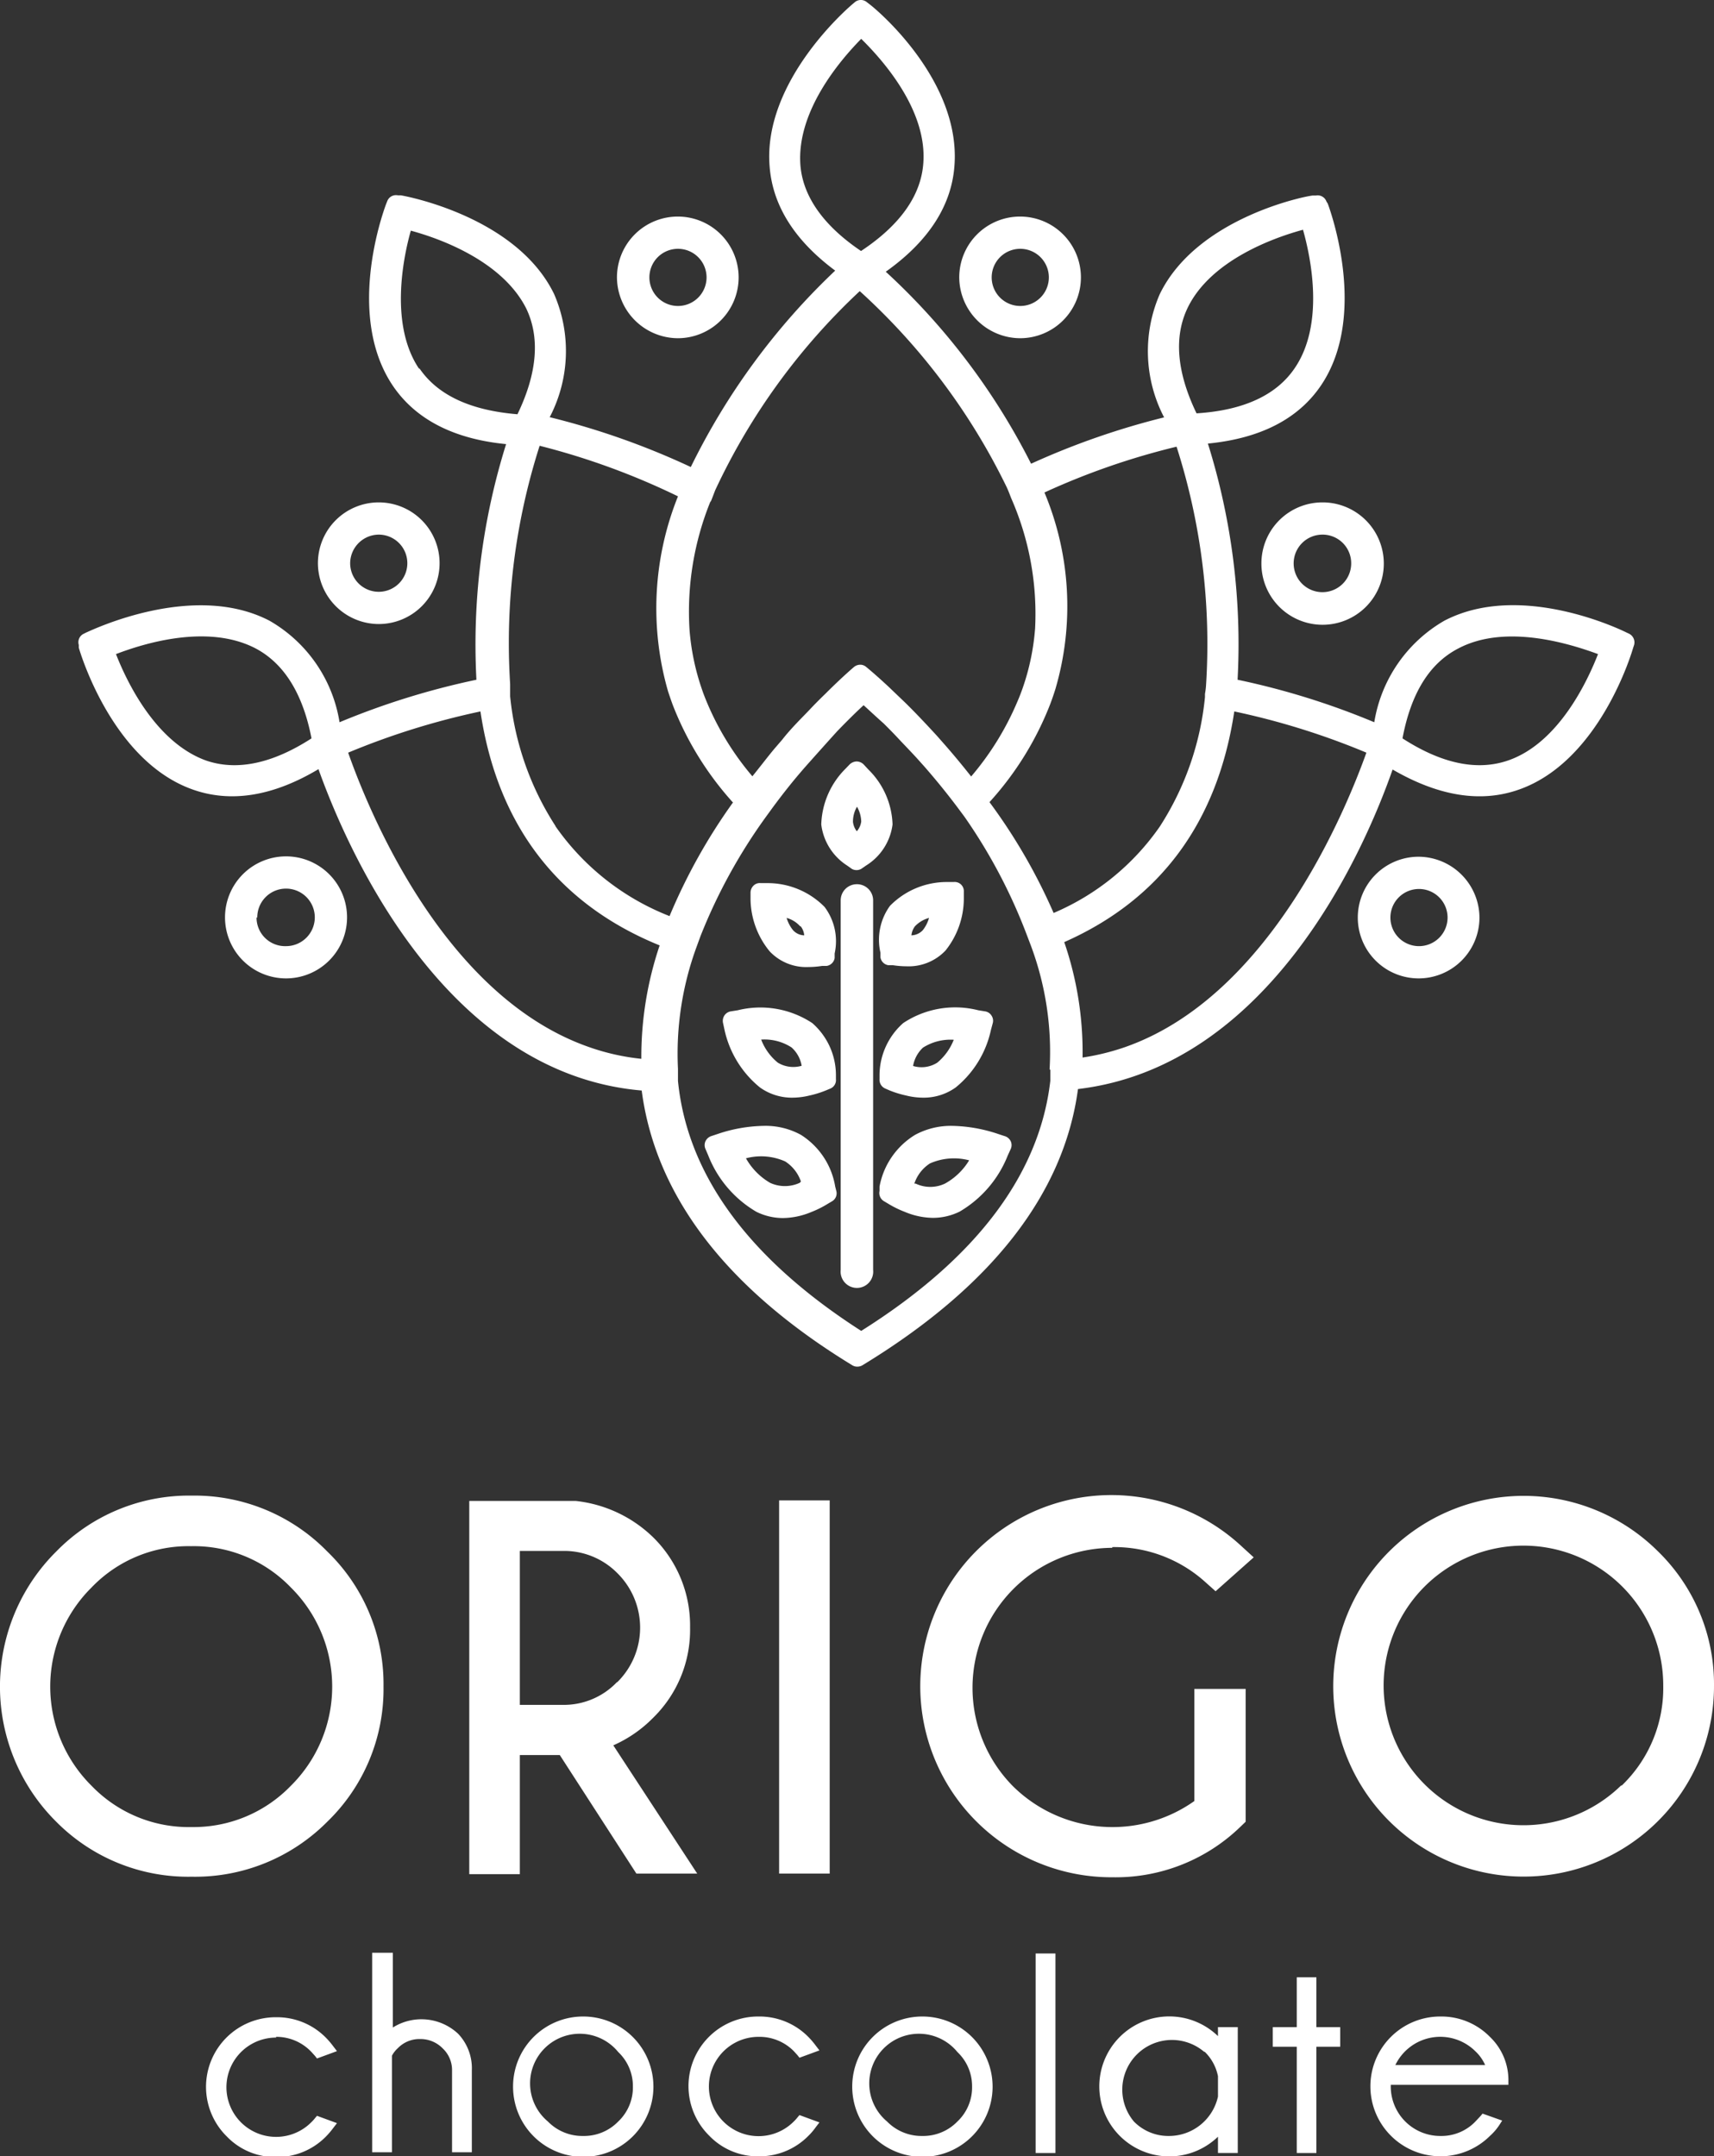
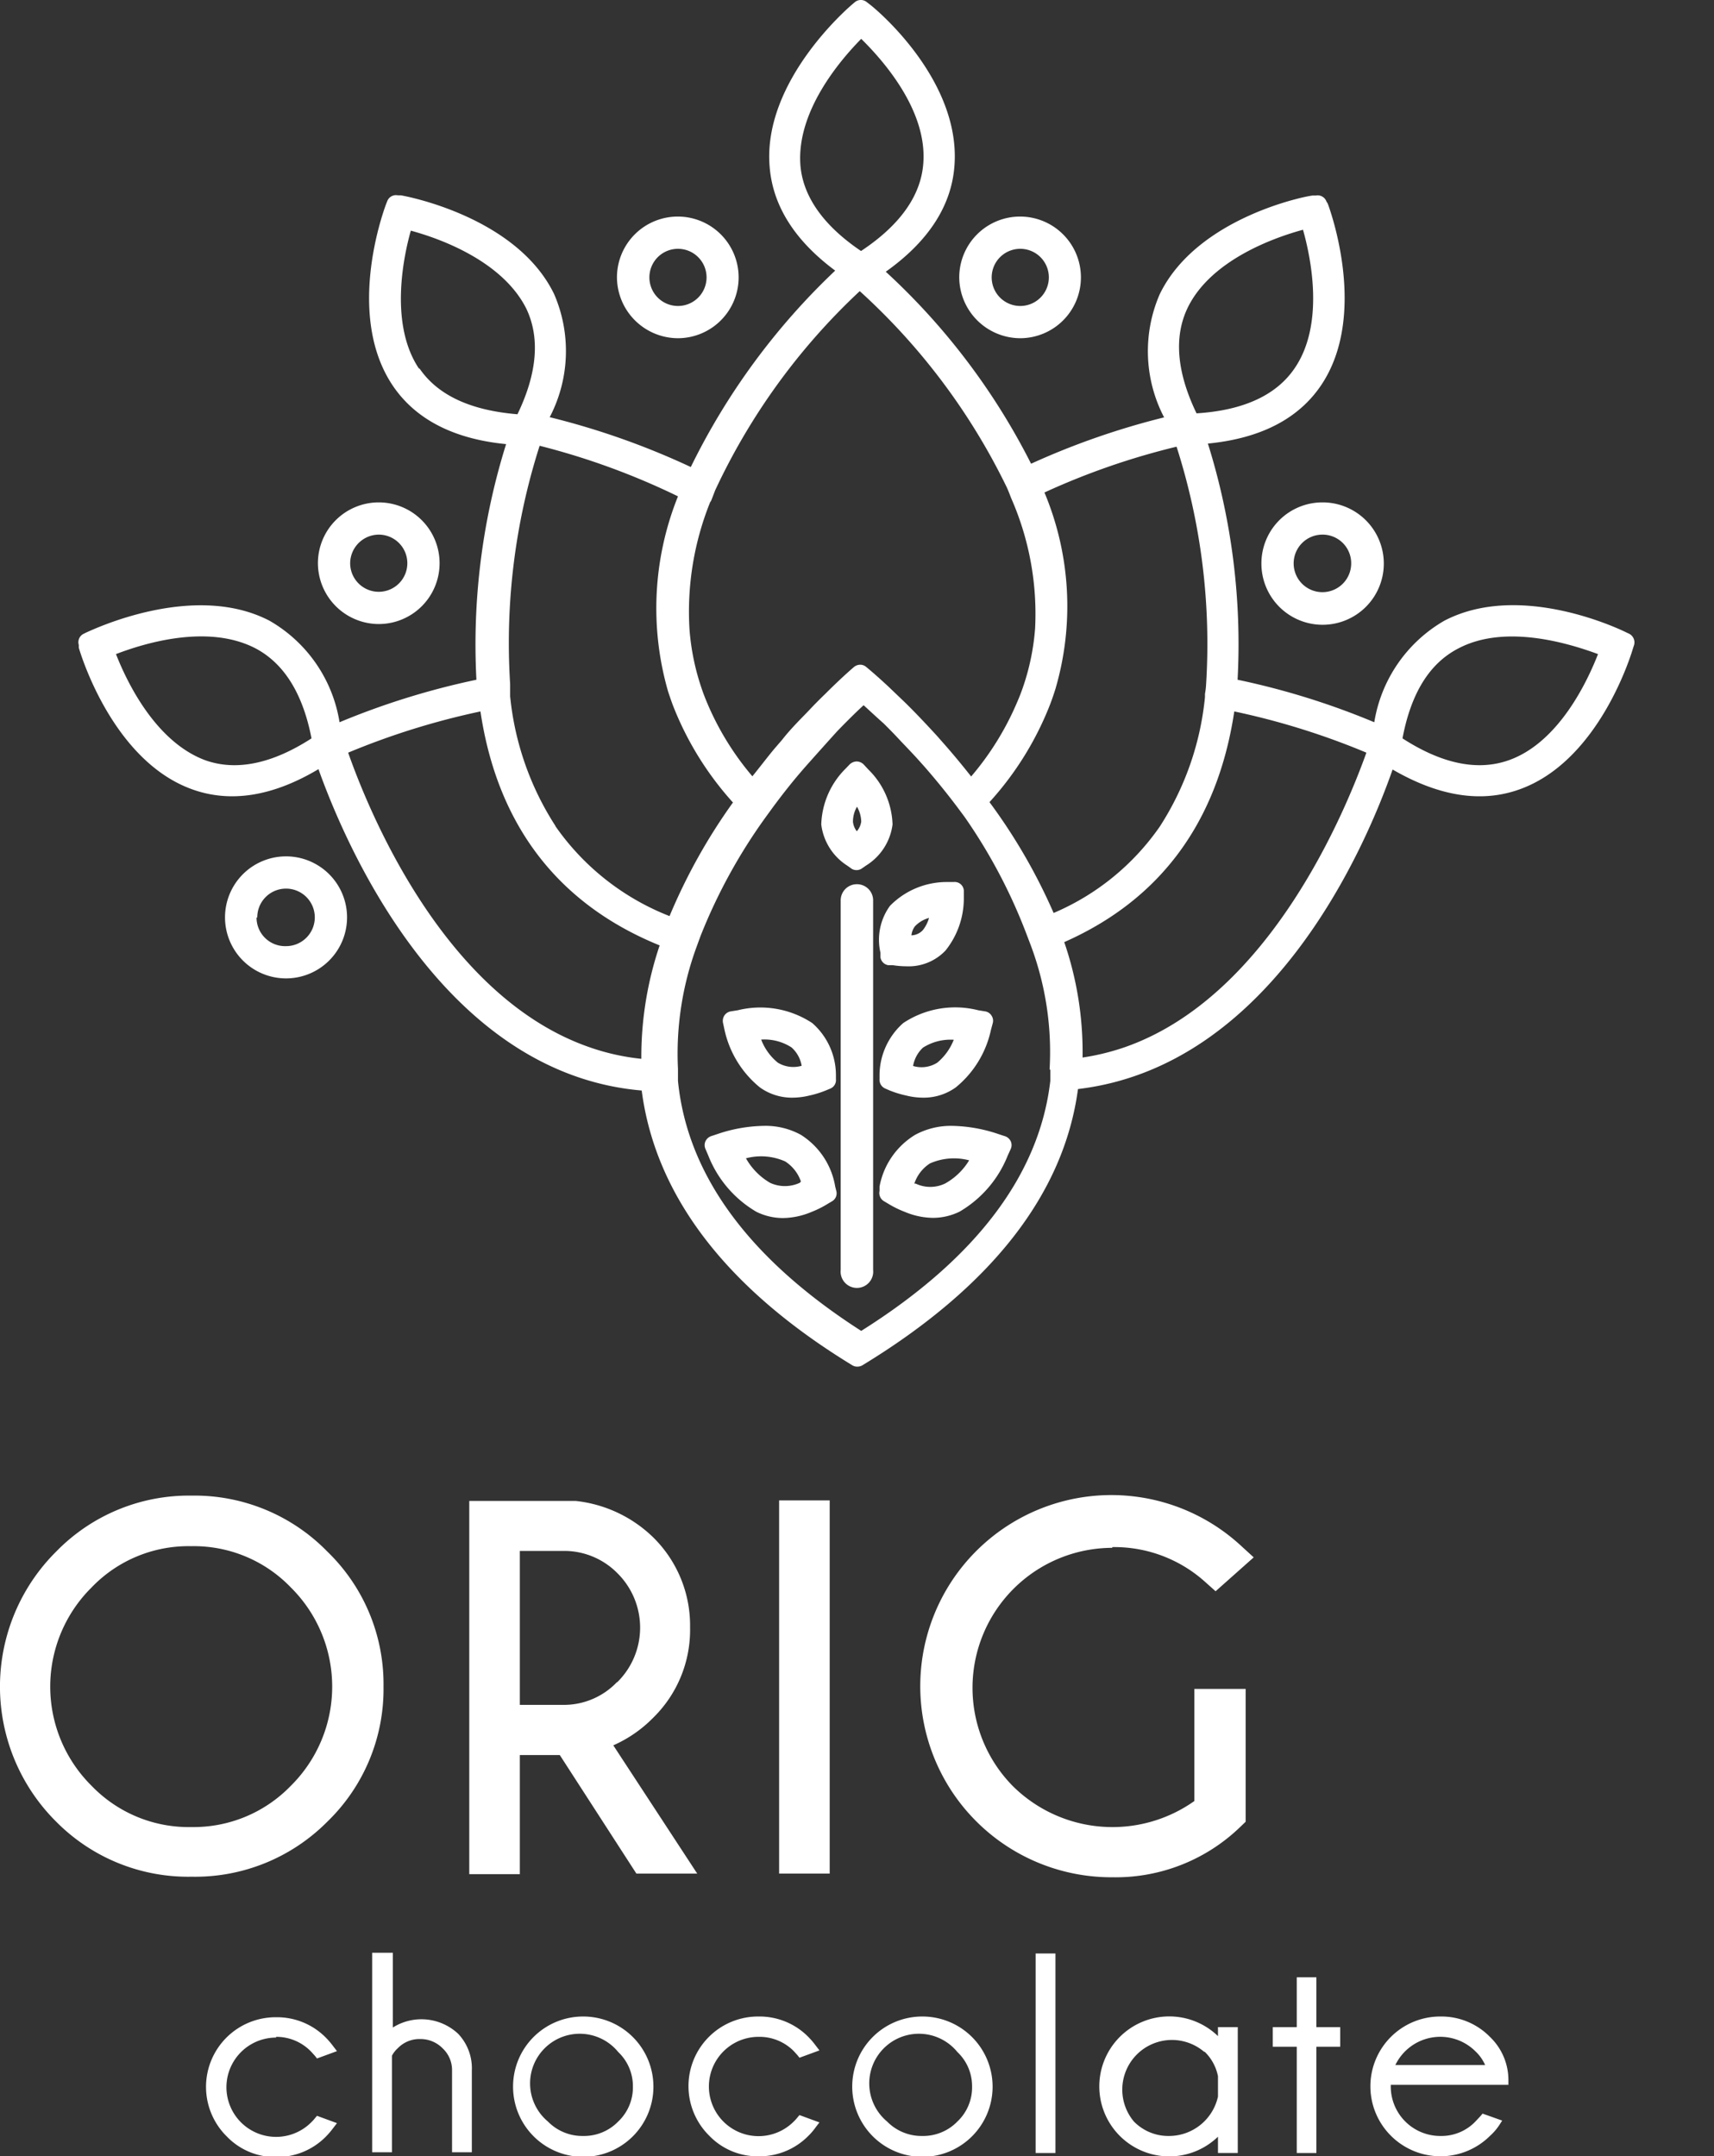
<svg xmlns="http://www.w3.org/2000/svg" viewBox="0 0 93.54 117.69">
  <rect x="0" y="0" width="93.54" height="117.69" fill="#333333" stroke="none" />
  <defs>
    <style>.cls-1{fill:#fff;}</style>
  </defs>
  <g id="Layer_2" data-name="Layer 2">
    <g id="Layer_1-2" data-name="Layer 1">
      <path class="cls-1" d="M15.05,111.17A2.63,2.63,0,0,1,17,112l.19.21.11.14,1.09-.4-.2-.26a4.33,4.33,0,0,0-.4-.47,3.74,3.74,0,0,0-2.71-1.12,3.8,3.8,0,0,0-2.7,6.51,3.66,3.66,0,0,0,2.7,1.12,3.74,3.74,0,0,0,2.71-1.12,4.33,4.33,0,0,0,.4-.47l.2-.26-1.09-.4-.11.13a2,2,0,0,1-.19.21,2.71,2.71,0,1,1-1.92-4.61Z" />
      <path class="cls-1" d="M25,111a2.93,2.93,0,0,0-3.56-.34v-4.08H20.31v10.89h1.08v-5.27a1.48,1.48,0,0,1,.32-.41,1.64,1.64,0,0,1,1.22-.5,1.69,1.69,0,0,1,1.23.51,1.62,1.62,0,0,1,.51,1.21v4.46h1.08V113h0A2.73,2.73,0,0,0,25,111Z" />
      <path class="cls-1" d="M31.82,110.06A3.82,3.82,0,0,0,28,113.88a3.83,3.83,0,1,0,3.82-3.82Zm2.72,3.82a2.56,2.56,0,0,1-.8,1.91,2.6,2.6,0,0,1-1.92.79,2.63,2.63,0,0,1-1.92-.79A2.71,2.71,0,1,1,33.74,112,2.56,2.56,0,0,1,34.54,113.88Z" />
      <path class="cls-1" d="M41.41,111.17a2.63,2.63,0,0,1,1.92.79l.19.21.11.14,1.09-.4-.2-.26a4.33,4.33,0,0,0-.4-.47,3.74,3.74,0,0,0-2.71-1.12,3.8,3.8,0,0,0-2.7,6.51,3.66,3.66,0,0,0,2.7,1.12,3.74,3.74,0,0,0,2.71-1.12,3.44,3.44,0,0,0,.4-.47l.2-.26-1.09-.4-.11.13a1.9,1.9,0,0,1-.19.21,2.71,2.71,0,1,1-1.92-4.61Z" />
      <path class="cls-1" d="M50.33,110.06a3.82,3.82,0,0,0-3.82,3.82,3.83,3.83,0,1,0,3.82-3.82Zm2.72,3.82a2.56,2.56,0,0,1-.8,1.91,2.6,2.6,0,0,1-1.92.79,2.63,2.63,0,0,1-1.92-.79A2.71,2.71,0,1,1,52.25,112,2.56,2.56,0,0,1,53.05,113.88Z" />
      <rect class="cls-1" x="56.52" y="106.62" width="1.08" height="10.89" />
      <path class="cls-1" d="M66.47,111.13a3.82,3.82,0,1,0,0,5.49v.89h1.08v-6.87H66.47Zm-.74.84a2.55,2.55,0,0,1,.74,1.35v1.11a2.74,2.74,0,0,1-2.67,2.15,2.63,2.63,0,0,1-1.92-.79A2.71,2.71,0,0,1,65.73,112Z" />
      <polygon class="cls-1" points="71.84 107.92 70.77 107.92 70.77 110.64 69.46 110.64 69.46 111.71 70.77 111.71 70.77 117.51 71.84 117.51 71.84 111.71 73.14 111.71 73.14 110.64 71.84 110.64 71.84 107.92" />
      <path class="cls-1" d="M78.61,110.06a3.81,3.81,0,0,0-2.7,6.51,3.83,3.83,0,0,0,5.41,0,3,3,0,0,0,.5-.58l.16-.25-1.07-.38-.11.13-.27.29a2.57,2.57,0,0,1-1.92.8,2.7,2.7,0,0,1-2.71-2.7v-.09h6.42v-.24a3.26,3.26,0,0,0-1-2.37A3.71,3.71,0,0,0,78.61,110.06Zm-2.46,2.65a2.72,2.72,0,0,1,4.38-.74,2.26,2.26,0,0,1,.52.74Z" />
      <path class="cls-1" d="M37,18.46a3.32,3.32,0,1,0-3.33-3.32A3.34,3.34,0,0,0,37,18.46Zm0-4.88a1.56,1.56,0,1,1-1.56,1.56A1.56,1.56,0,0,1,37,13.58Z" />
      <path class="cls-1" d="M55.68,18.46a3.32,3.32,0,1,0-3.33-3.32A3.34,3.34,0,0,0,55.68,18.46Zm0-4.88a1.56,1.56,0,1,1-1.56,1.56A1.56,1.56,0,0,1,55.68,13.58Z" />
      <path class="cls-1" d="M18.94,50.08a3.33,3.33,0,1,0-3.33,3.32A3.33,3.33,0,0,0,18.94,50.08Zm-4.9,0a1.57,1.57,0,1,1,1.57,1.56A1.56,1.56,0,0,1,14,50.08Z" />
-       <path class="cls-1" d="M77.41,46.76a3.32,3.32,0,1,0,3.33,3.32A3.34,3.34,0,0,0,77.41,46.76Zm0,4.88A1.56,1.56,0,1,1,79,50.08,1.56,1.56,0,0,1,77.41,51.64Z" />
      <path class="cls-1" d="M20.68,34.06a3.32,3.32,0,1,0-3.33-3.32A3.33,3.33,0,0,0,20.68,34.06Zm0-4.88a1.56,1.56,0,1,1-1.57,1.56A1.57,1.57,0,0,1,20.68,29.18Z" />
      <path class="cls-1" d="M68.84,30.74a3.34,3.34,0,1,0,3.33-3.32A3.33,3.33,0,0,0,68.84,30.74Zm4.9,0a1.57,1.57,0,1,1-1.57-1.56A1.56,1.56,0,0,1,73.74,30.74Z" />
      <path class="cls-1" d="M54.8,62l-.36-.12A8.3,8.3,0,0,0,52,61.45a4.1,4.1,0,0,0-2.06.49A4.2,4.2,0,0,0,48,64.76L48,65a.52.52,0,0,0,.24.56l.22.13a5.47,5.47,0,0,0,.91.45,4.08,4.08,0,0,0,1.55.33,3.32,3.32,0,0,0,1.45-.34A6.19,6.19,0,0,0,55,63.06l.16-.35a.51.51,0,0,0,0-.42A.54.54,0,0,0,54.8,62ZM51.57,64.6a1.87,1.87,0,0,1-1.6,0l-.07,0a2.09,2.09,0,0,1,.85-1.1,3.24,3.24,0,0,1,2.14-.17A3.54,3.54,0,0,1,51.57,64.6Z" />
      <path class="cls-1" d="M49.29,55.84A3.82,3.82,0,0,0,48,58.65l0,.25a.52.52,0,0,0,.33.52l.23.1a5.49,5.49,0,0,0,.88.27,3.89,3.89,0,0,0,.93.12,3,3,0,0,0,1.79-.56,5.55,5.55,0,0,0,1.92-3.14l.1-.37a.5.5,0,0,0-.07-.41.5.5,0,0,0-.35-.23l-.37-.06A5.12,5.12,0,0,0,49.29,55.84ZM51.15,58a1.6,1.6,0,0,1-1.32.18,1.79,1.79,0,0,1,.54-1,2.8,2.8,0,0,1,1.68-.43A3.08,3.08,0,0,1,51.15,58Z" />
      <path class="cls-1" d="M48.05,52l0,.25a.51.51,0,0,0,.43.43l.25,0a4.91,4.91,0,0,0,.74.06,2.77,2.77,0,0,0,2.13-.86,4.55,4.55,0,0,0,1-2.83l0-.38a.5.5,0,0,0-.55-.53l-.38,0a4.34,4.34,0,0,0-3.1,1.3A3.15,3.15,0,0,0,48.05,52Zm1.88-1.44a1.66,1.66,0,0,1,.77-.46,1.91,1.91,0,0,1-.34.67.88.88,0,0,1-.62.28A1,1,0,0,1,49.93,50.56Z" />
      <path class="cls-1" d="M45.58,64.76a4.14,4.14,0,0,0-1.87-2.82,4,4,0,0,0-2.05-.49,8.24,8.24,0,0,0-2.49.44l-.36.12a.54.54,0,0,0-.31.28.51.51,0,0,0,0,.42l.15.35a6.17,6.17,0,0,0,2.63,3.08,3.29,3.29,0,0,0,1.45.34,4.12,4.12,0,0,0,1.55-.33,5.39,5.39,0,0,0,.9-.45l.22-.13a.5.5,0,0,0,.24-.57Zm-1.94-.2a1.93,1.93,0,0,1-1.61,0,3.59,3.59,0,0,1-1.32-1.34,3.23,3.23,0,0,1,2.14.17,2.11,2.11,0,0,1,.86,1.1Z" />
      <path class="cls-1" d="M39.54,56.21a5.59,5.59,0,0,0,1.93,3.14,3,3,0,0,0,1.79.56,4,4,0,0,0,.93-.12,5.39,5.39,0,0,0,.87-.27l.24-.1a.5.5,0,0,0,.32-.52l0-.25a3.78,3.78,0,0,0-1.29-2.81,5.14,5.14,0,0,0-4.07-.7l-.38.06a.52.52,0,0,0-.35.23.54.54,0,0,0-.07.41Zm2,.53a2.72,2.72,0,0,1,1.66.43,1.74,1.74,0,0,1,.55,1A1.63,1.63,0,0,1,42.45,58a3,3,0,0,1-.89-1.21Z" />
-       <path class="cls-1" d="M42,51.92a2.74,2.74,0,0,0,2.12.86,4.91,4.91,0,0,0,.74-.06l.25,0a.52.52,0,0,0,.44-.43l0-.25A3.11,3.11,0,0,0,45,49.5a4.36,4.36,0,0,0-3.11-1.3l-.38,0a.48.48,0,0,0-.39.14.54.54,0,0,0-.16.39l0,.38A4.58,4.58,0,0,0,42,51.92Zm1.7-1.36a.94.94,0,0,1,.19.49.85.85,0,0,1-.61-.28,1.91,1.91,0,0,1-.35-.67A1.53,1.53,0,0,1,43.67,50.56Z" />
      <path class="cls-1" d="M47.39,42l-.26-.28a.55.55,0,0,0-.38-.16.58.58,0,0,0-.39.17L46.1,42a4.48,4.48,0,0,0-1.28,3,3.11,3.11,0,0,0,1.41,2.24l.21.15a.49.49,0,0,0,.3.1.5.5,0,0,0,.31-.1l.2-.14A3.1,3.1,0,0,0,48.71,45,4.39,4.39,0,0,0,47.39,42ZM47,44.84a1,1,0,0,1-.24.53,1,1,0,0,1-.21-.51,1.61,1.61,0,0,1,.22-.83A1.7,1.7,0,0,1,47,44.84Z" />
      <path class="cls-1" d="M46.76,48.26a.88.88,0,0,0-.88.88V69.31a.89.89,0,1,0,1.77,0V49.14A.88.88,0,0,0,46.76,48.26Z" />
      <path class="cls-1" d="M82.88,43.1c4.42-1.54,6.18-7.5,6.25-7.75l.05-.15a.53.53,0,0,0-.27-.61l-.15-.07c-.26-.13-5.77-2.82-9.94-.64A7.84,7.84,0,0,0,75,39.42a41.27,41.27,0,0,0-7.46-2.32,36.62,36.62,0,0,0-1.62-12.89c2.86-.28,4.93-1.34,6.17-3.17,2.62-3.87.46-9.69.37-9.93L72.39,11a.51.51,0,0,0-.57-.33l-.16,0c-.26,0-6.32,1.16-8.37,5.39a7.81,7.81,0,0,0,.24,6.72,41.67,41.67,0,0,0-7.26,2.53,36.7,36.7,0,0,0-7.93-10.48c2.34-1.66,3.6-3.62,3.75-5.81C52.42,4.45,48,.64,47.44.22l-.13-.1a.51.51,0,0,0-.66,0l-.13.11C46.32.4,41.63,4.41,42,9.07c.16,2.15,1.37,4.06,3.58,5.7a37.35,37.35,0,0,0-7.88,10.72A41.71,41.71,0,0,0,30,22.77a7.81,7.81,0,0,0,.24-6.72c-2.05-4.23-8.11-5.35-8.37-5.39l-.16,0a.51.51,0,0,0-.58.33l-.06.15c-.23.62-2.18,6.15.38,9.93,1.24,1.82,3.31,2.89,6.17,3.17A36.62,36.62,0,0,0,26,37.1a41.7,41.7,0,0,0-7.47,2.32,7.8,7.8,0,0,0-3.82-5.54c-4.16-2.17-9.71.52-10,.64l-.14.07a.51.51,0,0,0-.27.61l0,.15c.07.25,1.83,6.21,6.24,7.75,2.08.73,4.38.35,6.84-1.12,1.65,4.62,7,16.63,17.64,17.54.75,5.74,4.61,10.8,11.5,15a.5.5,0,0,0,.27.07.54.54,0,0,0,.27-.07c7-4.26,11-9.33,11.77-15.08C69.28,58.2,74.43,46.5,76,42,78.5,43.45,80.8,43.83,82.88,43.1Zm-3.27-7.72c2.55-1.33,6-.27,7.6.32-.6,1.54-2.17,4.85-4.89,5.8-1.69.59-3.63.19-5.78-1.2C77,37.86,78,36.2,79.61,35.38ZM11.22,41.5h0c-2.72-1-4.29-4.26-4.89-5.8,1.54-.59,5-1.66,7.6-.32,1.57.82,2.6,2.48,3.07,4.92C14.85,41.69,12.9,42.09,11.22,41.5Zm53.6-24.71c1.26-2.59,4.7-3.82,6.29-4.25.45,1.59,1.17,5.17-.45,7.55-1,1.48-2.8,2.31-5.36,2.47C64.22,20.32,64.05,18.38,64.82,16.79ZM43.68,9C43.47,6.07,45.84,3.3,47,2.12,48.18,3.28,50.6,6,50.39,8.89c-.12,1.78-1.27,3.4-3.4,4.81C44.93,12.31,43.81,10.71,43.68,9Zm-4.9,18.4.07-.17.18-.47a35.25,35.25,0,0,1,7.89-10.87,35.16,35.16,0,0,1,8,10.66c.06.12.11.25.16.37l.1.26a15.69,15.69,0,0,1,1.31,7.11,12.81,12.81,0,0,1-.67,3.24c-.09.26-.19.52-.3.77A15.65,15.65,0,0,1,53,42.38c-.45-.57-.92-1.14-1.41-1.7l-.44-.5c-.64-.7-1.23-1.32-1.76-1.84l-.91-.87c-.74-.69-1.21-1.07-1.21-1.07a.49.49,0,0,0-.32-.12.54.54,0,0,0-.34.12s-.62.52-1.57,1.47c-.27.26-.57.56-.88.89s-1,1-1.47,1.61l-.44.51c-.39.47-.79,1-1.19,1.49a15.44,15.44,0,0,1-2.44-3.94c-.11-.26-.22-.53-.31-.8a13,13,0,0,1-.68-3.26A16,16,0,0,1,38.78,27.35Zm-15.9-7.26c-1.61-2.37-.9-6-.46-7.55,1.6.43,5,1.66,6.3,4.25.76,1.59.6,3.53-.48,5.77C25.68,22.4,23.88,21.57,22.88,20.09ZM35,57.79a12.41,12.41,0,0,1-2.85-.64c-8-2.79-12.09-13.06-13.15-16.07a40.67,40.67,0,0,1,7.22-2.25C27.14,45,30.42,49.33,36,51.6A19,19,0,0,0,35,57.79Zm-4.68-12.7A15.9,15.9,0,0,1,27.84,38l0-.23c0-.15,0-.29,0-.44a35.32,35.32,0,0,1,1.61-13A39.28,39.28,0,0,1,37,27.09a16.38,16.38,0,0,0-.54,10.65c.09.27.18.54.28.8A17.25,17.25,0,0,0,40,43.8,31.28,31.28,0,0,0,36.54,50,13.64,13.64,0,0,1,30.31,45.09Zm27,13.29c0,.15,0,.29,0,.44l0,.17c-.59,5.12-4.06,9.71-10.32,13.65-6.11-3.92-9.49-8.5-10-13.64l0-.17c0-.1,0-.21,0-.31v-.17a16.92,16.92,0,0,1,1-6.63l.23-.63a29.83,29.83,0,0,1,3.55-6.48l.4-.55c.54-.73,1.07-1.4,1.59-2,.13-.16,1.69-1.9,1.93-2.16.56-.58,1.05-1.06,1.43-1.41.3.27.67.62,1.1,1,.24.24.5.5.77.79s.64.67,1,1.06l.44.49c.63.72,1.23,1.46,1.78,2.19l.41.55A29.46,29.46,0,0,1,56,50.93l.24.63A16.58,16.58,0,0,1,57.28,58.38ZM54,43.78a17.2,17.2,0,0,0,3.33-5.39c.1-.27.19-.53.27-.79A16.06,16.06,0,0,0,57,26.88a39.4,39.4,0,0,1,7.21-2.5,35.29,35.29,0,0,1,1.61,13,3.86,3.86,0,0,1-.06.49l0,.18a15.85,15.85,0,0,1-2.47,7.07,13.46,13.46,0,0,1-5.79,4.71A30.89,30.89,0,0,0,54,43.78Zm7.4,13.37a12.89,12.89,0,0,1-2.32.57,18.47,18.47,0,0,0-1-6.3c5.25-2.32,8.37-6.55,9.28-12.59a40.23,40.23,0,0,1,7.21,2.25C73.49,44.09,69.36,54.36,61.4,57.15Z" />
      <path class="cls-1" d="M20.93,92.05a10.06,10.06,0,0,0-3.07-7.37h0a10.12,10.12,0,0,0-7.4-3.05,10.11,10.11,0,0,0-7.39,3.05,10.39,10.39,0,0,0,0,14.75,10.13,10.13,0,0,0,7.39,3,10.16,10.16,0,0,0,7.4-3A10.07,10.07,0,0,0,20.93,92.05ZM10.46,99.72A7.36,7.36,0,0,1,5,97.47,7.62,7.62,0,0,1,5,86.64a7.32,7.32,0,0,1,5.43-2.25,7.34,7.34,0,0,1,5.44,2.25,7.62,7.62,0,0,1,0,10.83A7.38,7.38,0,0,1,10.46,99.72Z" />
-       <path class="cls-1" d="M90.47,84.66h0A10.39,10.39,0,1,0,93.54,92,10.12,10.12,0,0,0,90.47,84.66Zm-2,12.79A7.63,7.63,0,1,1,90.77,92,7.38,7.38,0,0,1,88.51,97.45Z" />
      <path class="cls-1" d="M37.66,88.82a6.75,6.75,0,0,0-2-4.9,7.16,7.16,0,0,0-4.25-2H25.61v20.37h2.76V95.79h2.18l4.18,6.47h3.32l-4.58-7a7,7,0,0,0,2.15-1.48A6.71,6.71,0,0,0,37.66,88.82Zm-4,3a4,4,0,0,1-3,1.23H28.37V84.65H30.7a4.07,4.07,0,0,1,3,1.22,4.18,4.18,0,0,1,0,5.93Z" />
      <rect class="cls-1" x="42.52" y="81.89" width="2.76" height="20.37" />
      <path class="cls-1" d="M60.7,84.44a7.4,7.4,0,0,1,5.08,1.91l.56.5L68.42,85l-.7-.64a10.43,10.43,0,1,0-7,18.1,9.78,9.78,0,0,0,7-2.78l.26-.25V92.18H65.18V98.3a7.73,7.73,0,0,1-9.91-.82,7.64,7.64,0,0,1,5.43-13Z" />
    </g>
  </g>
</svg>